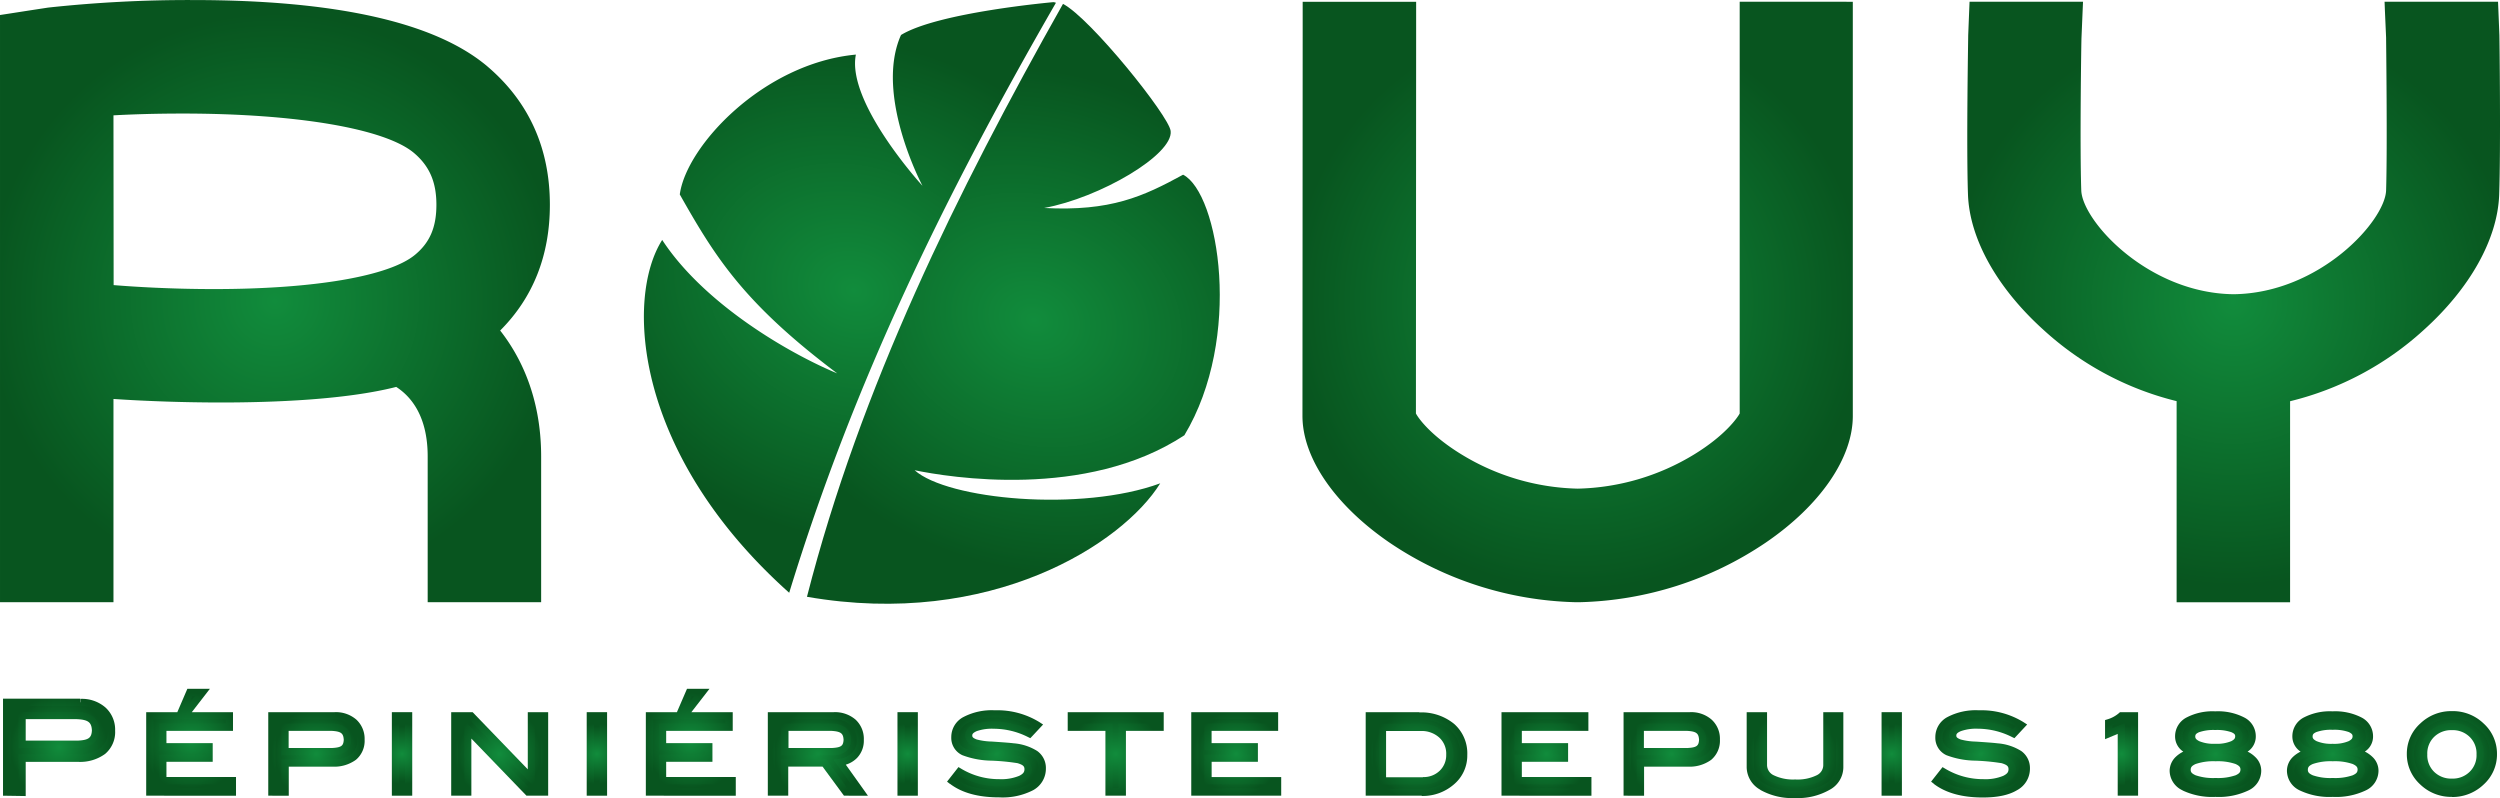
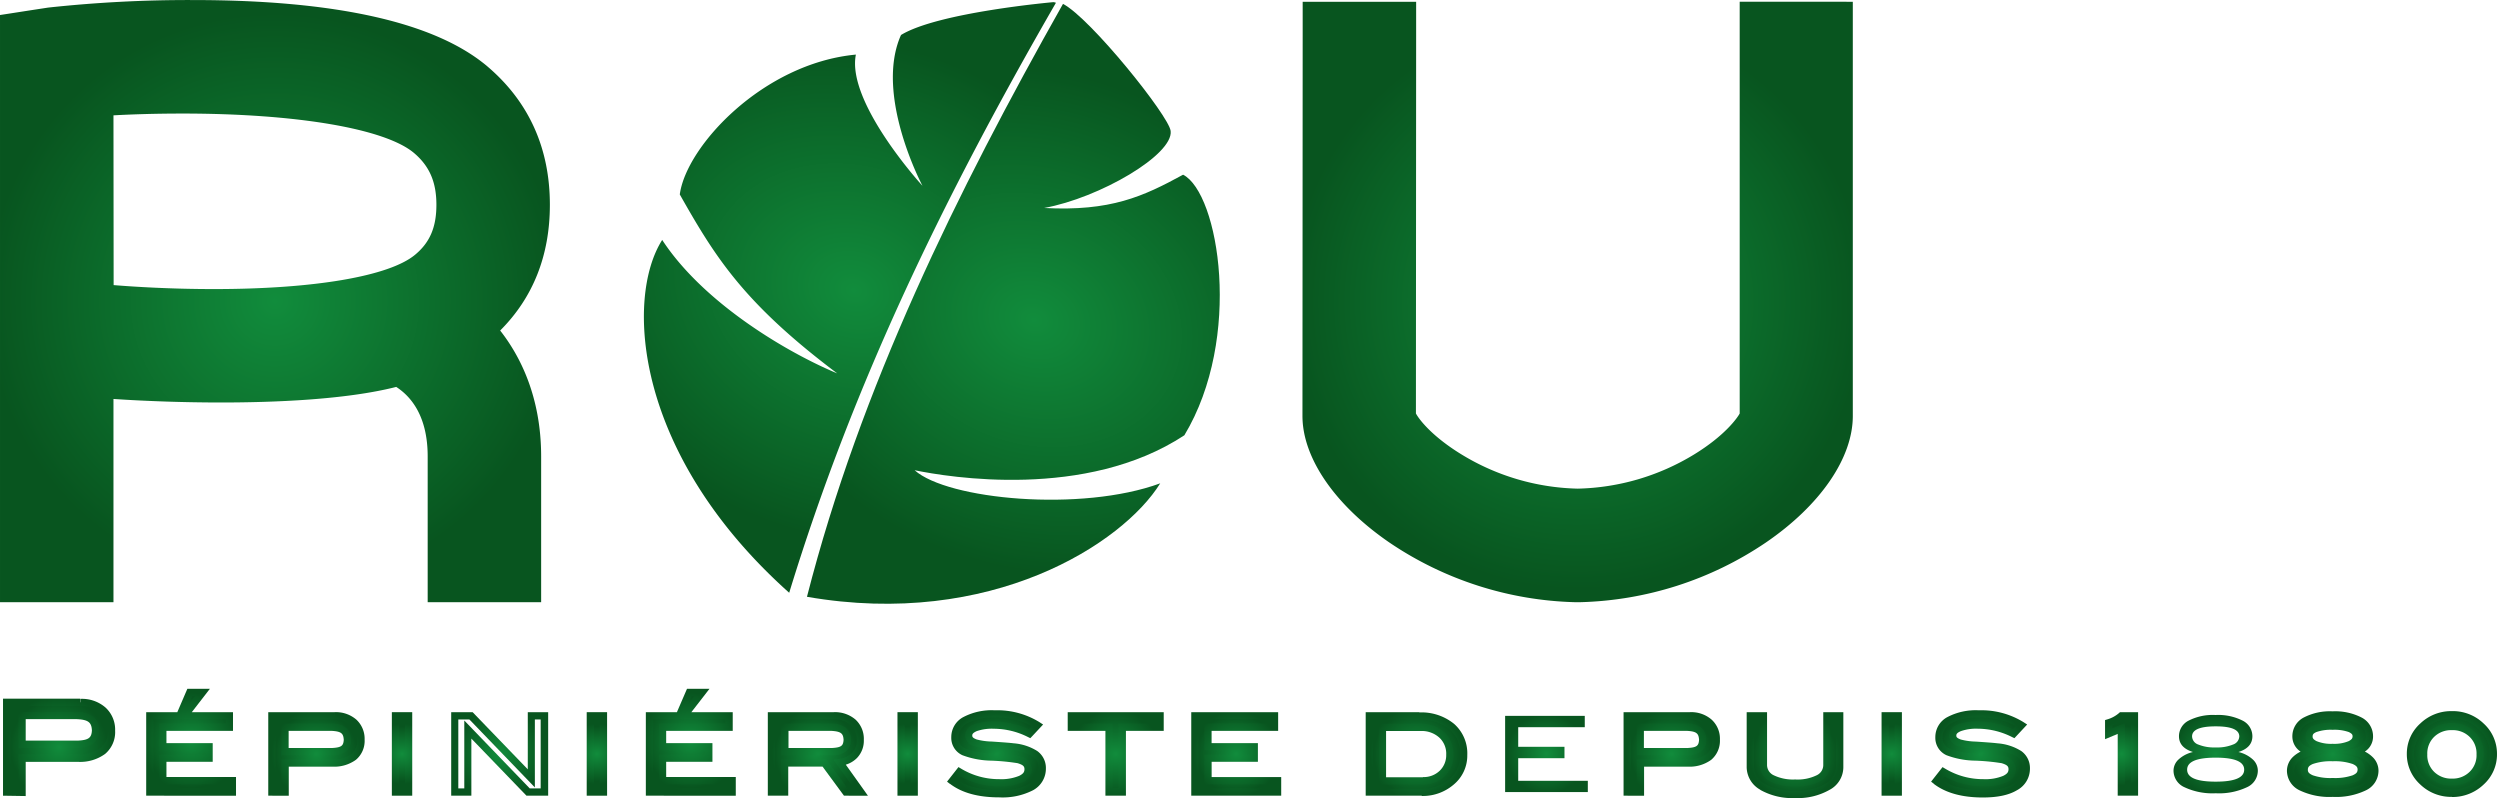
<svg xmlns="http://www.w3.org/2000/svg" xmlns:xlink="http://www.w3.org/1999/xlink" id="Calque_2_-_copie" data-name="Calque 2 - copie" viewBox="0 0 572.86 182.86">
  <defs>
    <style>.cls-1{fill:url(#radial-gradient);}.cls-2{fill:url(#radial-gradient-2);}.cls-3{fill:url(#radial-gradient-3);}.cls-4{fill:url(#radial-gradient-4);}.cls-5{fill:url(#radial-gradient-5);}.cls-6{fill:url(#radial-gradient-6);}.cls-7{fill:url(#radial-gradient-7);}.cls-8{fill:url(#radial-gradient-8);}.cls-9{fill:url(#radial-gradient-9);}.cls-10{fill:url(#radial-gradient-10);}.cls-11{fill:url(#radial-gradient-11);}.cls-12{fill:url(#radial-gradient-12);}.cls-13{fill:url(#radial-gradient-13);}.cls-14{fill:url(#radial-gradient-14);}.cls-15{fill:url(#radial-gradient-15);}.cls-16{fill:url(#radial-gradient-16);}.cls-17{fill:url(#radial-gradient-17);}.cls-18{fill:url(#radial-gradient-18);}.cls-19{fill:url(#radial-gradient-19);}.cls-20{fill:url(#radial-gradient-20);}.cls-21{fill:url(#radial-gradient-21);}.cls-22{fill:url(#radial-gradient-22);}.cls-23{fill:url(#radial-gradient-23);}.cls-24{fill:url(#radial-gradient-24);}.cls-25{fill:url(#radial-gradient-25);}.cls-26{fill:url(#radial-gradient-26);}.cls-27{fill:url(#radial-gradient-27);}.cls-28{fill:url(#radial-gradient-28);}.cls-29{fill:url(#radial-gradient-29);}.cls-30{fill:url(#radial-gradient-30);}.cls-31{fill:url(#radial-gradient-31);}.cls-32{fill:url(#radial-gradient-32);}.cls-33{fill:url(#radial-gradient-33);}.cls-34{fill:url(#radial-gradient-34);}.cls-35{fill:url(#radial-gradient-35);}.cls-36{fill:url(#radial-gradient-36);}.cls-37{fill:url(#radial-gradient-37);}.cls-38{fill:url(#radial-gradient-38);}.cls-39{fill:url(#radial-gradient-39);}.cls-40{fill:url(#radial-gradient-40);}.cls-41{fill:url(#radial-gradient-41);}.cls-42{fill:url(#radial-gradient-42);}.cls-43{fill:url(#radial-gradient-43);}.cls-44{fill:url(#radial-gradient-44);}.cls-45{fill:url(#radial-gradient-45);}.cls-46{fill:url(#radial-gradient-46);}.cls-47{fill:url(#radial-gradient-47);}.cls-48{fill:url(#radial-gradient-48);}.cls-49{fill:url(#radial-gradient-49);}.cls-50{fill:url(#radial-gradient-50);}</style>
    <radialGradient id="radial-gradient" cx="-383.96" cy="-448.06" r="0" gradientUnits="userSpaceOnUse">
      <stop offset="0" stop-color="#118c3c" />
      <stop offset="1" stop-color="#08551f" />
    </radialGradient>
    <radialGradient id="radial-gradient-2" cx="-607.39" cy="-421.93" r="66.06" xlink:href="#radial-gradient" />
    <radialGradient id="radial-gradient-3" cx="-308.87" cy="-421.73" r="66.01" xlink:href="#radial-gradient" />
    <radialGradient id="radial-gradient-4" cx="-158.61" cy="-421.73" r="65.05" xlink:href="#radial-gradient" />
    <radialGradient id="radial-gradient-5" cx="-554.88" cy="-428.07" r="56.64" gradientTransform="matrix(1.19, 0.19, -0.07, 1.01, 155.63, 113.39)" xlink:href="#radial-gradient" />
    <radialGradient id="radial-gradient-6" cx="-520.17" cy="-427.89" r="56.76" gradientTransform="matrix(1.19, 0.19, -0.07, 1.01, 155.63, 113.39)" xlink:href="#radial-gradient" />
    <radialGradient id="radial-gradient-7" cx="-656.87" cy="-319.71" r="11.17" xlink:href="#radial-gradient" />
    <radialGradient id="radial-gradient-8" cx="-656.87" cy="-319.7" r="12" xlink:href="#radial-gradient" />
    <radialGradient id="radial-gradient-9" cx="-626.58" cy="-320.83" r="10.49" xlink:href="#radial-gradient" />
    <radialGradient id="radial-gradient-10" cx="-626.58" cy="-320.84" r="11.32" xlink:href="#radial-gradient" />
    <radialGradient id="radial-gradient-11" cx="-597.9" cy="-318.16" r="9.49" xlink:href="#radial-gradient" />
    <radialGradient id="radial-gradient-12" cx="-597.9" cy="-318.16" r="10.32" xlink:href="#radial-gradient" />
    <radialGradient id="radial-gradient-13" cx="-578.26" cy="-318.16" r="6.27" xlink:href="#radial-gradient" />
    <radialGradient id="radial-gradient-14" cx="-578.26" cy="-318.16" r="6.97" xlink:href="#radial-gradient" />
    <radialGradient id="radial-gradient-15" cx="-555.94" cy="-318.16" r="9.54" xlink:href="#radial-gradient" />
    <radialGradient id="radial-gradient-16" cx="-555.94" cy="-318.16" r="10.37" xlink:href="#radial-gradient" />
    <radialGradient id="radial-gradient-17" cx="-533.62" cy="-318.16" r="6.27" xlink:href="#radial-gradient" />
    <radialGradient id="radial-gradient-18" cx="-533.62" cy="-318.16" r="6.97" xlink:href="#radial-gradient" />
    <radialGradient id="radial-gradient-19" cx="-512.09" cy="-320.83" r="10.49" xlink:href="#radial-gradient" />
    <radialGradient id="radial-gradient-20" cx="-512.1" cy="-320.84" r="11.32" xlink:href="#radial-gradient" />
    <radialGradient id="radial-gradient-21" cx="-483.34" cy="-318.16" r="9.53" xlink:href="#radial-gradient" />
    <radialGradient id="radial-gradient-22" cx="-482.95" cy="-318.16" r="10.57" xlink:href="#radial-gradient" />
    <radialGradient id="radial-gradient-23" cx="-462.4" cy="-318.16" r="6.27" xlink:href="#radial-gradient" />
    <radialGradient id="radial-gradient-24" cx="-462.4" cy="-318.16" r="6.96" xlink:href="#radial-gradient" />
    <radialGradient id="radial-gradient-25" cx="-441.88" cy="-318.17" r="9.76" xlink:href="#radial-gradient" />
    <radialGradient id="radial-gradient-26" cx="-442.05" cy="-318.17" r="10.68" xlink:href="#radial-gradient" />
    <radialGradient id="radial-gradient-27" cx="-414.76" cy="-318.16" r="9.47" xlink:href="#radial-gradient" />
    <radialGradient id="radial-gradient-28" cx="-414.76" cy="-318.16" r="10.3" xlink:href="#radial-gradient" />
    <radialGradient id="radial-gradient-29" cx="-387.11" cy="-318.16" r="9.11" xlink:href="#radial-gradient" />
    <radialGradient id="radial-gradient-30" cx="-387.12" cy="-318.16" r="9.95" xlink:href="#radial-gradient" />
    <radialGradient id="radial-gradient-31" cx="-345.77" cy="-318.16" r="9.85" xlink:href="#radial-gradient" />
    <radialGradient id="radial-gradient-32" cx="-345.77" cy="-318.16" r="10.68" xlink:href="#radial-gradient" />
    <radialGradient id="radial-gradient-33" cx="-316.02" cy="-318.16" r="9.11" xlink:href="#radial-gradient" />
    <radialGradient id="radial-gradient-34" cx="-316.03" cy="-318.16" r="9.95" xlink:href="#radial-gradient" />
    <radialGradient id="radial-gradient-35" cx="-287.34" cy="-318.16" r="9.49" xlink:href="#radial-gradient" />
    <radialGradient id="radial-gradient-36" cx="-287.34" cy="-318.16" r="10.32" xlink:href="#radial-gradient" />
    <radialGradient id="radial-gradient-37" cx="-259.08" cy="-317.89" r="9.65" xlink:href="#radial-gradient" />
    <radialGradient id="radial-gradient-38" cx="-259.08" cy="-317.89" r="10.48" xlink:href="#radial-gradient" />
    <radialGradient id="radial-gradient-39" cx="-236.91" cy="-318.16" r="6.27" xlink:href="#radial-gradient" />
    <radialGradient id="radial-gradient-40" cx="-236.91" cy="-318.16" r="6.97" xlink:href="#radial-gradient" />
    <radialGradient id="radial-gradient-41" cx="-216.39" cy="-318.17" r="9.76" xlink:href="#radial-gradient" />
    <radialGradient id="radial-gradient-42" cx="-216.56" cy="-318.17" r="10.68" xlink:href="#radial-gradient" />
    <radialGradient id="radial-gradient-43" cx="-184.24" cy="-318.16" r="6.52" xlink:href="#radial-gradient" />
    <radialGradient id="radial-gradient-44" cx="-184.24" cy="-318.16" r="7.28" xlink:href="#radial-gradient" />
    <radialGradient id="radial-gradient-45" cx="-162.68" cy="-318.12" r="9.32" xlink:href="#radial-gradient" />
    <radialGradient id="radial-gradient-46" cx="-162.68" cy="-318.12" r="10.15" xlink:href="#radial-gradient" />
    <radialGradient id="radial-gradient-47" cx="-135.86" cy="-318.12" r="9.32" xlink:href="#radial-gradient" />
    <radialGradient id="radial-gradient-48" cx="-135.86" cy="-318.12" r="10.15" xlink:href="#radial-gradient" />
    <radialGradient id="radial-gradient-49" cx="-108.55" cy="-318.12" r="9.24" xlink:href="#radial-gradient" />
    <radialGradient id="radial-gradient-50" cx="-108.55" cy="-318.12" r="10.07" xlink:href="#radial-gradient" />
  </defs>
  <path class="cls-1" d="M-384-448.06" transform="translate(670.39 490.92)" />
  <path class="cls-2" d="M-544.39-444c0-12.88-4.76-23.5-14.14-31.55-11.88-10.19-34.65-15.36-67.68-15.36a299.29,299.29,0,0,0-33.16,1.73l-4.24.65-5.08.79-1.7.26v134.55h26v-46.57c7.49.51,16.51.81,24.61.81,12,0,28.6-.62,40.18-3.57,3.44,2.22,7.21,6.75,7.21,15.93v33.4h26v-33.4c0-13.68-4.85-23.07-9.39-28.85C-548.22-422.73-544.39-432.42-544.39-444Zm-100-20.49c3.81-.21,9.24-.41,15.84-.41,26.21,0,46.55,3.48,53.09,9.09,3.51,3,5.07,6.65,5.07,11.81s-1.5,8.64-4.88,11.45c-5.92,4.93-23.14,7.87-46.08,7.87-10.14,0-18.61-.55-23-.91Z" transform="translate(670.39 490.92)" />
  <path class="cls-3" d="M-247.75-490.52h-24v8l0,86.35c-.53,1-3.37,5.06-10.47,9.4a53.36,53.36,0,0,1-26.64,7.82,53.26,53.26,0,0,1-26.6-7.82c-7.09-4.33-9.94-8.34-10.48-9.41l.05-86.33v-8h-26v8l-.05,86.9c0,9.65,7.5,20.51,20,29.06a79.49,79.49,0,0,0,42.51,13.62h1.07a79.47,79.47,0,0,0,42.53-13.62c12.55-8.55,20-19.41,20-29.05l0-86.9v-8Z" transform="translate(670.39 490.92)" />
-   <path class="cls-4" d="M-97.67-482.84l-.23-5.76-.08-1.92h-26l.08,2.09.27,6.14c0,1,.31,25,0,35-.25,7-15.23,23.56-34.95,23.79-19.66-.23-34.65-16.81-34.9-23.78-.35-10.09,0-34.12.05-35l.26-6.16.09-2.08h-26l-.08,1.92-.23,5.76c0,.79-.44,25.44-.05,36.51.36,10.14,6.69,21.45,17.36,31.05A69.84,69.84,0,0,0-171.63-399l0,38.09v8h26v-8l0-38.07a70,70,0,0,0,30.55-16.26c10.68-9.59,17-20.91,17.36-31.05C-97.33-457.25-97.65-482.15-97.67-482.84Z" transform="translate(670.39 490.92)" />
  <path class="cls-5" d="M-429-490.43s-26.46,2.33-34.93,7.53c-6.16,13.76,4.92,34.56,4.92,34.56s-17.47-19.09-15.26-30.07c-21.28,2-38.89,21-40.35,32.05,8.15,14.41,14.64,24.87,36.07,41-11.17-4.65-30.53-15.94-40.1-30.58-8.48,13.32-6.56,49,29.1,80.85,14.81-48.4,35.65-91,61.12-135.19A2.36,2.36,0,0,0-429-490.43Z" transform="translate(670.39 490.92)" />
  <path class="cls-6" d="M-399-391.18c13.44-22.33,7.92-55.49-.29-59.71-9.15,5-16.59,8.43-31.85,7.63,12.78-2.33,29.63-12.22,29-17.64-.39-3.47-18.4-25.88-24.67-29.13-24.37,43.2-46.38,87.87-58.67,135.86,42.16,7.34,72.38-12.18,80.95-26-18.08,6.65-48.77,3.73-56.28-3C-453-381.56-421.53-376.35-399-391.18Z" transform="translate(670.39 490.92)" />
  <path class="cls-7" d="M-652-330a7.37,7.37,0,0,1,5.18,1.75,6,6,0,0,1,1.91,4.67,5.71,5.71,0,0,1-2,4.69,9.06,9.06,0,0,1-5.79,1.62h-12.68v7.84h-3.53V-330Zm-.62,9.66q4.1,0,4.09-3.18c0-2.28-1.44-3.41-4.32-3.41h-12.51v6.59Z" transform="translate(670.39 490.92)" />
  <path class="cls-8" d="M-669.7-308.59v-22.23H-652v1.67H-668v18.89h1.86v-7.84h13.52a8.18,8.18,0,0,0,5.26-1.43h0a4.86,4.86,0,0,0,1.68-4h0a5.2,5.2,0,0,0-1.64-4.06h0a6.53,6.53,0,0,0-4.62-1.52h0v-1.67a8.19,8.19,0,0,1,5.74,2h0a6.86,6.86,0,0,1,2.19,5.29h0a6.53,6.53,0,0,1-2.3,5.33h0a9.73,9.73,0,0,1-6.31,1.81H-664.5v7.84Zm3.53-10.91v-8.26h13.35a6.07,6.07,0,0,1,3.76,1h0a3.89,3.89,0,0,1,1.39,3.22h0a3.64,3.64,0,0,1-1.34,3h0a5.69,5.69,0,0,1-3.58,1h0v-1.67c2.57-.12,3.17-.68,3.26-2.34h0c-.09-1.82-.78-2.46-3.49-2.58H-664.5v4.92h11.91v1.67Z" transform="translate(670.39 490.92)" />
  <path class="cls-9" d="M-617.11-309.42h-18.95v-17.47h18.25v2.61H-633v4.48h10.6v2.61H-633V-312h15.94Zm-6.9-22.83-3.1,4h-1.52l1.73-4Z" transform="translate(670.39 490.92)" />
  <path class="cls-10" d="M-636.89-308.59v-19.14h7.13l2.3-5.35H-624v0h1.7l-4.14,5.35H-617v4.28h-15.25v2.82h10.6v4.27h-10.6v3.49h15.94v4.28Zm19.78-.83v0Zm-18.11-.84h17.28v-.93h-15.95V-318h10.6V-319h-10.6v-6.15h15.25v-.94h-16.58v15.8Zm8.05-19.26,1.46-1.89h-.65l-.81,1.89Z" transform="translate(670.39 490.92)" />
  <path class="cls-11" d="M-593.73-326.89a6.33,6.33,0,0,1,4.4,1.48,5.12,5.12,0,0,1,1.62,4,4.84,4.84,0,0,1-1.69,4,7.64,7.64,0,0,1-4.91,1.37h-10.77v6.66h-3v-17.47Zm-.53,8.2q3.48,0,3.48-2.7,0-2.89-3.68-2.89h-10.62v5.59Z" transform="translate(670.39 490.92)" />
  <path class="cls-12" d="M-608.92-308.59v-19.14h15.19v1.67h-13.52v15.8h1.33v-6.66h11.61a6.79,6.79,0,0,0,4.38-1.18h0a4.05,4.05,0,0,0,1.39-3.34h0a4.3,4.3,0,0,0-1.36-3.35h0a5.47,5.47,0,0,0-3.83-1.27h0v-1.67a7.13,7.13,0,0,1,5,1.71h0a6,6,0,0,1,1.89,4.58h0a5.66,5.66,0,0,1-2,4.63h0a8.46,8.46,0,0,1-5.44,1.56h-9.94v6.66Zm3-9.26v-7.27h11.46a5.17,5.17,0,0,1,3.27.9h0a3.44,3.44,0,0,1,1.24,2.83h0a3.24,3.24,0,0,1-1.19,2.68h0a5,5,0,0,1-3.12.86h0v-1.67c2.15-.13,2.55-.53,2.64-1.87h0c-.09-1.48-.56-1.94-2.84-2.06h-9.79v3.93h10v1.67Z" transform="translate(670.39 490.92)" />
  <path class="cls-13" d="M-576.76-309.42h-3v-17.47h3Z" transform="translate(670.39 490.92)" />
  <path class="cls-14" d="M-580.6-308.59v-19.14h4.67v19.14Zm3.84-.83v0Zm-2.17-.84h1.33v-15.8h-1.33v15.8Z" transform="translate(670.39 490.92)" />
-   <path class="cls-15" d="M-545.66-309.42h-3.74l-13.81-14.33v14.33h-3v-17.47h3.72l13.82,14.33v-14.33h3Z" transform="translate(670.39 490.92)" />
  <path class="cls-16" d="M-549.75-308.59l-12.63-13.09v13.09H-567v-19.14h4.91l12.64,13.1v-13.1h4.67v19.14Zm4.09-.83v0Zm-3.38-.84h2.54v-15.8h-1.33v15.57l-15-15.57h-2.54v15.8H-564v-15.56l15,15.56Z" transform="translate(670.39 490.92)" />
  <path class="cls-17" d="M-532.12-309.42h-3v-17.47h3Z" transform="translate(670.39 490.92)" />
  <path class="cls-18" d="M-535.95-308.59v-19.14h4.67v19.14Zm3.83-.83v0Zm-2.16-.84h1.33v-15.8h-1.33v15.8Z" transform="translate(670.39 490.92)" />
  <path class="cls-19" d="M-502.62-309.42h-19v-17.47h18.25v2.61h-15.25v4.48H-508v2.61h-10.6V-312h16Zm-6.9-22.83-3.1,4h-1.53l1.73-4Z" transform="translate(670.39 490.92)" />
  <path class="cls-20" d="M-522.4-308.59v-19.14h7.12l2.31-5.35h3.45v0h1.7l-4.15,5.35h9.48v4.28h-15.25v2.82h10.6v4.27h-10.6v3.49h15.95v4.28Zm19.78-.83v0Zm-18.11-.84h17.27v-.93H-519.4V-318h10.59V-319H-519.4v-6.15h15.24v-.94h-16.57v15.8Zm8-19.26,1.47-1.89h-.65l-.82,1.89Z" transform="translate(670.39 490.92)" />
  <path class="cls-21" d="M-473.08-309.42h-3.49l-4.89-6.66h-9.14v6.66h-3v-17.47h14.27a6.44,6.44,0,0,1,4.48,1.48,5.19,5.19,0,0,1,1.62,4,4.89,4.89,0,0,1-1.32,3.57,5.77,5.77,0,0,1-3.38,1.59Zm-6.69-9.27q3.47,0,3.47-2.7,0-2.89-3.75-2.89H-490.6v5.59Z" transform="translate(670.39 490.92)" />
  <path class="cls-22" d="M-477-308.59l-4.9-6.66h-7.87v6.66h-4.68v-19.14h15.11a7.19,7.19,0,0,1,5,1.71h0a6,6,0,0,1,1.89,4.63h0a5.7,5.7,0,0,1-1.56,4.15h0a6.09,6.09,0,0,1-2.57,1.54h0l4.13,5.79-.68.49v0l.68-.49.94,1.32Zm-4.05-8.33,4.89,6.66h1.45l-4.69-6.58,1.33-.21a5,5,0,0,0,2.91-1.35h0a4,4,0,0,0,1.09-3h0a4.36,4.36,0,0,0-1.35-3.4h0a5.56,5.56,0,0,0-3.92-1.27h-13.44v15.8h1.33v-6.66Zm-10.4-.93v-7.27H-480a5.32,5.32,0,0,1,3.32.9h0a3.39,3.39,0,0,1,1.26,2.83h0a3.21,3.21,0,0,1-1.19,2.68h0a5,5,0,0,1-3.11.86h0v-1.67c2.15-.13,2.54-.53,2.63-1.87h0c-.08-1.46-.57-1.94-2.91-2.06h-9.71v3.93h10v1.67Z" transform="translate(670.39 490.92)" />
  <path class="cls-23" d="M-460.9-309.42h-3v-17.47h3Z" transform="translate(670.39 490.92)" />
  <path class="cls-24" d="M-464.74-308.59v-19.14h4.67v19.14Zm3.84-.83v0Zm-2.17-.83h1.33v-15.81h-1.33v15.81Z" transform="translate(670.39 490.92)" />
  <path class="cls-25" d="M-434.48-322.79a18.39,18.39,0,0,0-8.2-2,11.22,11.22,0,0,0-4.25.63c-1,.42-1.48,1-1.48,1.74s.53,1.33,1.58,1.69a15.62,15.62,0,0,0,3.67.53c2.51.16,4.15.29,5,.38a11.06,11.06,0,0,1,5,1.62,3.91,3.91,0,0,1,1.62,3.35,4.76,4.76,0,0,1-2.55,4.3,14.47,14.47,0,0,1-7.32,1.52c-4.61,0-8.21-1-10.77-2.95l1.65-2.09a17.68,17.68,0,0,0,9.14,2.5,11.67,11.67,0,0,0,4.93-.84,2.49,2.49,0,0,0,1.67-2.24c0-1.12-.73-1.85-2.2-2.22a46.47,46.47,0,0,0-6.2-.6,18.76,18.76,0,0,1-6.27-1.17,3.48,3.48,0,0,1-2.1-3.4,4.35,4.35,0,0,1,2.39-3.88,13.19,13.19,0,0,1,6.73-1.42,17.55,17.55,0,0,1,9.8,2.58Z" transform="translate(670.39 490.92)" />
  <path class="cls-26" d="M-452.71-311.29l-.67-.52,2.62-3.34.63.38a16.81,16.81,0,0,0,8.72,2.39h0a10.82,10.82,0,0,0,4.56-.76h0c1-.5,1.19-.91,1.21-1.49h0c0-.68-.27-1-1.57-1.41h0a49.55,49.55,0,0,0-6.05-.58h0a19.65,19.65,0,0,1-6.58-1.24h0a4.36,4.36,0,0,1-2.57-4.16h0a5.17,5.17,0,0,1,2.79-4.6h0a14,14,0,0,1,7.16-1.54h0a18.37,18.37,0,0,1,10.26,2.72h0l.83.54-2.5,2.68-.43.45-.55-.27a17.52,17.52,0,0,0-7.83-1.89h0a10.55,10.55,0,0,0-3.92.55h0c-.85.4-1,.66-1,1h0c0,.32.1.55,1,.9h0a14.58,14.58,0,0,0,3.46.48h0c2.51.17,4.15.29,5,.4h0a11.92,11.92,0,0,1,5.41,1.76h0a4.76,4.76,0,0,1,2,4h0a5.6,5.6,0,0,1-2.95,5h0a15.27,15.27,0,0,1-7.75,1.63h0c-4.73,0-8.52-1-11.28-3.11Zm11.28,1.45a13.71,13.71,0,0,0,6.9-1.41h0a3.93,3.93,0,0,0,2.14-3.58h0a3.07,3.07,0,0,0-1.28-2.68h0a10.36,10.36,0,0,0-4.64-1.46h0c-.76-.09-2.41-.22-4.9-.38h0a15.54,15.54,0,0,1-3.88-.58h0a2.69,2.69,0,0,1-2.15-2.47h0a2.79,2.79,0,0,1,2-2.51h0a12.13,12.13,0,0,1,4.58-.69h0a19.08,19.08,0,0,1,8,1.79h0l.71-.75a17.3,17.3,0,0,0-8.49-1.93h0a12.45,12.45,0,0,0-6.31,1.31h0a3.49,3.49,0,0,0-2,3.16h0a2.65,2.65,0,0,0,1.63,2.65h0a18,18,0,0,0,6,1.08h0a47,47,0,0,1,6.34.63h0a3.2,3.2,0,0,1,2.84,3h0a3.36,3.36,0,0,1-2.15,3h0a12.42,12.42,0,0,1-5.29.93h0a18.54,18.54,0,0,1-8.93-2.26h0l-.67.84c2.32,1.5,5.49,2.29,9.58,2.29Zm6.95-13,.37-.75-.37.75Z" transform="translate(670.39 490.92)" />
  <path class="cls-27" d="M-404.61-324.28h-8.65v14.86h-3v-14.86h-8.65v-2.61h20.3Z" transform="translate(670.39 490.92)" />
  <path class="cls-28" d="M-417.09-308.59v-14.86h-8.64v-4.28h22v4.28h-8.66v14.86Zm-7-16.53h8.65v14.86h1.34v-14.86h8.64V-326h-18.63v.93Zm19.47.84v0Z" transform="translate(670.39 490.92)" />
  <path class="cls-29" d="M-377.64-309.42h-18.95v-17.47h18.25v2.61h-15.25v4.48H-383v2.61h-10.6V-312h15.95Z" transform="translate(670.39 490.92)" />
  <path class="cls-30" d="M-397.42-308.59v-19.14h19.91v4.28h-15.25v2.82h10.61v4.27h-10.6v3.5h15.94v4.27Zm19.78-.83v0Zm-18.12-.84h17.28v-.93h-15.94V-318h10.6V-319h-10.6v-6.15h15.25v-.94h-16.59v15.8Z" transform="translate(670.39 490.92)" />
  <path class="cls-31" d="M-345.17-326.89a11,11,0,0,1,7.49,2.42,8.24,8.24,0,0,1,2.76,6.51,7.86,7.86,0,0,1-2.92,6.22,10,10,0,0,1-6.75,2.32h-12v-17.47Zm.83,14.86a6.12,6.12,0,0,0,4.43-1.68,5.76,5.76,0,0,0,1.74-4.33,5.85,5.85,0,0,0-1.86-4.52,6.9,6.9,0,0,0-4.89-1.72h-8.7V-312Z" transform="translate(670.39 490.92)" />
  <path class="cls-32" d="M-344.6-308.59h-12.85v-19.14h12.28V-326h-10.61v15.81h11.18a9.23,9.23,0,0,0,6.21-2.13h0a7,7,0,0,0,2.63-5.58h0a7.37,7.37,0,0,0-2.47-5.88h0a10.16,10.16,0,0,0-6.94-2.22h0v-1.67a11.81,11.81,0,0,1,8,2.64h0a9,9,0,0,1,3,7.13h0a8.62,8.62,0,0,1-3.22,6.85h0a10.85,10.85,0,0,1-7.27,2.52h0Zm.26-2.6v-1.67a5.27,5.27,0,0,0,3.85-1.45h0A4.93,4.93,0,0,0-339-318h0a5,5,0,0,0-1.59-3.91h0a6,6,0,0,0-4.32-1.5h-7.87v10.59h8.45v1.67h-10.11v-13.93h9.53a7.72,7.72,0,0,1,5.45,1.94h0a6.72,6.72,0,0,1,2.13,5.14h0a6.62,6.62,0,0,1-2,4.93h0a6.93,6.93,0,0,1-5,1.92h0Z" transform="translate(670.39 490.92)" />
  <path class="cls-33" d="M-306.55-309.42H-325.5v-17.47h18.25v2.61H-322.5v4.48h10.6v2.61h-10.6V-312h15.95Z" transform="translate(670.39 490.92)" />
-   <path class="cls-34" d="M-326.33-308.59v-19.14h19.91v4.28h-15.25v2.82h10.6v4.27h-10.6v3.49h15.95v4.28Zm19.78-.83v0Zm-18.12-.84h17.29v-.93h-16V-318h10.61V-319h-10.61v-6.15h15.26v-.94h-16.59v15.8Z" transform="translate(670.39 490.92)" />
  <path class="cls-35" d="M-283.18-326.89a6.31,6.31,0,0,1,4.4,1.48,5.13,5.13,0,0,1,1.63,4,4.87,4.87,0,0,1-1.69,4,7.66,7.66,0,0,1-4.91,1.37h-10.78v6.66h-3v-17.47Zm-.52,8.2q3.46,0,3.47-2.7,0-2.89-3.67-2.89h-10.63v5.59Z" transform="translate(670.39 490.92)" />
  <path class="cls-36" d="M-298.36-308.59v-19.14h15.18v1.67h-13.51v15.8h1.33v-6.66h11.61a6.81,6.81,0,0,0,4.38-1.18h0a4,4,0,0,0,1.38-3.34h0a4.27,4.27,0,0,0-1.35-3.35h0a5.49,5.49,0,0,0-3.84-1.27h0v-1.67a7.11,7.11,0,0,1,5,1.71h0a5.93,5.93,0,0,1,1.9,4.58h0a5.72,5.72,0,0,1-2,4.63h0a8.46,8.46,0,0,1-5.44,1.56h-9.94v6.66Zm3-9.26v-7.27h11.46a5.21,5.21,0,0,1,3.27.9h0a3.43,3.43,0,0,1,1.23,2.83h0a3.21,3.21,0,0,1-1.19,2.68h0a5,5,0,0,1-3.11.86h0v-1.67c2.15-.12,2.55-.53,2.64-1.87h0c-.1-1.48-.56-1.94-2.84-2.06h-9.8v3.93h10v1.67Z" transform="translate(670.39 490.92)" />
  <path class="cls-37" d="M-248.83-315.07a5.06,5.06,0,0,1-2.75,4.42,14,14,0,0,1-7.48,1.76,14.21,14.21,0,0,1-7.52-1.76,5.09,5.09,0,0,1-2.75-4.42v-11.82h3v11.12a3.44,3.44,0,0,0,1.86,3.14,10.85,10.85,0,0,0,5.41,1.08,10.71,10.71,0,0,0,5.39-1.08,3.46,3.46,0,0,0,1.84-3.14v-11.12h3Z" transform="translate(670.39 490.92)" />
  <path class="cls-38" d="M-267-309.94a6,6,0,0,1-3.15-5.13h0v-12.66h4.67v12a2.61,2.61,0,0,0,1.45,2.42h0a10.2,10.2,0,0,0,5,1h0a10,10,0,0,0,5-1h0a2.59,2.59,0,0,0,1.43-2.42h0v-12H-248v12.66h0a5.89,5.89,0,0,1-3.14,5.13h0a14.77,14.77,0,0,1-7.92,1.89h0a15,15,0,0,1-8-1.89Zm-1.48-5.13a4.24,4.24,0,0,0,2.36,3.71h0a13.41,13.41,0,0,0,7.08,1.63h0a13.18,13.18,0,0,0,7-1.63h0a4.21,4.21,0,0,0,2.35-3.71h0v-11H-251v10.29a4.3,4.3,0,0,1-2.25,3.86h0a11.69,11.69,0,0,1-5.81,1.2h0a11.82,11.82,0,0,1-5.83-1.2h0a4.31,4.31,0,0,1-2.28-3.86h0v-10.29h-1.33v11Z" transform="translate(670.39 490.92)" />
  <path class="cls-39" d="M-235.41-309.42h-3v-17.47h3Z" transform="translate(670.39 490.92)" />
  <path class="cls-40" d="M-239.24-308.59v-19.14h4.66v19.14Zm3.83-.83v0Zm-2.17-.83h1.33v-15.81h-1.33v15.81Z" transform="translate(670.39 490.92)" />
  <path class="cls-41" d="M-209-322.79a18.36,18.36,0,0,0-8.2-2,11.25,11.25,0,0,0-4.25.63q-1.47.63-1.47,1.74c0,.77.52,1.33,1.57,1.69a15.73,15.73,0,0,0,3.68.53c2.5.16,4.15.29,4.95.38a11,11,0,0,1,5,1.62,3.92,3.92,0,0,1,1.63,3.35,4.76,4.76,0,0,1-2.55,4.3,14.49,14.49,0,0,1-7.33,1.52c-4.61,0-8.21-1-10.77-2.95l1.65-2.09a17.69,17.69,0,0,0,9.15,2.5,11.58,11.58,0,0,0,4.92-.84,2.5,2.5,0,0,0,1.68-2.24c0-1.12-.74-1.85-2.2-2.22a46.9,46.9,0,0,0-6.2-.6,18.83,18.83,0,0,1-6.28-1.17,3.48,3.48,0,0,1-2.1-3.4,4.35,4.35,0,0,1,2.39-3.88,13.23,13.23,0,0,1,6.74-1.42,17.57,17.57,0,0,1,9.8,2.58Z" transform="translate(670.39 490.92)" />
  <path class="cls-42" d="M-227.22-311.29l-.67-.52,2.62-3.33.63.37a16.82,16.82,0,0,0,8.73,2.39h0a10.8,10.8,0,0,0,4.55-.76h0c1-.5,1.19-.91,1.21-1.49h0c0-.68-.27-1-1.57-1.41h0a49.55,49.55,0,0,0-6.05-.58h0a19.4,19.4,0,0,1-6.58-1.24h0a4.36,4.36,0,0,1-2.57-4.16h0a5.18,5.18,0,0,1,2.79-4.6h0a14,14,0,0,1,7.17-1.54h0a18.35,18.35,0,0,1,10.25,2.72h0l.83.54-2.5,2.68-.42.45-.56-.27a17.53,17.53,0,0,0-7.83-1.9h0a10.54,10.54,0,0,0-3.92.57h0c-.85.39-1,.65-1,1h0c0,.32.1.55,1,.9h0a14.67,14.67,0,0,0,3.46.48h0c2.51.17,4.15.29,5,.4h0a11.87,11.87,0,0,1,5.41,1.76h0a4.77,4.77,0,0,1,2,4h0a5.58,5.58,0,0,1-3,5h0c-1.9,1.13-4.48,1.64-7.75,1.65h0c-4.72,0-8.51-1-11.28-3.12Zm11.28,1.45a13.69,13.69,0,0,0,6.9-1.41h0a3.89,3.89,0,0,0,2.14-3.58h0a3.08,3.08,0,0,0-1.28-2.68h0a10.44,10.44,0,0,0-4.64-1.46h0c-.75-.09-2.41-.22-4.89-.38h0a15.18,15.18,0,0,1-3.89-.58h0a2.66,2.66,0,0,1-2.14-2.47h0a2.78,2.78,0,0,1,2-2.51h0a12.07,12.07,0,0,1,4.57-.69h0a19.16,19.16,0,0,1,8,1.79h0l.7-.75a17.29,17.29,0,0,0-8.48-1.93h0a12.44,12.44,0,0,0-6.31,1.3h0a3.52,3.52,0,0,0-2,3.17h0a2.7,2.7,0,0,0,1.63,2.66h0a18.7,18.7,0,0,0,6,1.07h0a47.44,47.44,0,0,1,6.35.63h0a3.19,3.19,0,0,1,2.83,3h0a3.33,3.33,0,0,1-2.15,3h0a12.37,12.37,0,0,1-5.28.93h0a18.58,18.58,0,0,1-8.94-2.26h0l-.67.84c2.32,1.5,5.5,2.29,9.58,2.29Zm6.95-13,.37-.75-.37.75Z" transform="translate(670.39 490.92)" />
  <path class="cls-43" d="M-181.29-309.42h-3V-324l-2.9,1.2v-2.51a8.21,8.21,0,0,0,2.9-1.59h3Z" transform="translate(670.39 490.92)" />
  <path class="cls-44" d="M-185.13-308.59v-14.16l-2.9,1.21v-4.38l.59-.18a7.15,7.15,0,0,0,2.6-1.42h0l.23-.21h4.15v19.14Zm3.84-.83v0Zm-2.17-.83h1.33v-15.81H-184a9.13,9.13,0,0,1-2.37,1.36h0v.66l2.9-1.21v15Z" transform="translate(670.39 490.92)" />
  <path class="cls-45" d="M-157.47-318.6a7.35,7.35,0,0,1,3.3,1.71,3.5,3.5,0,0,1,1.15,2.58,4.17,4.17,0,0,1-2.5,3.78,15,15,0,0,1-7.15,1.38,15.08,15.08,0,0,1-7.16-1.38,4.17,4.17,0,0,1-2.51-3.78,3.5,3.5,0,0,1,1.15-2.58,7.25,7.25,0,0,1,3.3-1.71c-2.14-.68-3.2-1.88-3.2-3.61a4,4,0,0,1,2.18-3.57,12.16,12.16,0,0,1,6.19-1.3,12.39,12.39,0,0,1,6.24,1.3,4,4,0,0,1,2.21,3.57Q-154.27-319.61-157.47-318.6Zm1.32,4.05q0-2.76-6.52-2.76c-4.36,0-6.55.92-6.55,2.76s2.19,2.74,6.55,2.74S-156.15-312.73-156.15-314.55Zm-1.12-7.62q0-2.31-5.4-2.31c-3.62,0-5.42.77-5.42,2.31a2.05,2.05,0,0,0,1.4,1.85,9.66,9.66,0,0,0,4,.67,9.58,9.58,0,0,0,4-.67A2.06,2.06,0,0,0-157.27-322.17Z" transform="translate(670.39 490.92)" />
-   <path class="cls-46" d="M-170.23-309.8a5,5,0,0,1-3-4.51h0a4.46,4.46,0,0,1,1.4-3.18h0a6.83,6.83,0,0,1,1.73-1.2h0a4.14,4.14,0,0,1-1.88-3.53h0a4.83,4.83,0,0,1,2.6-4.28h0a12.92,12.92,0,0,1,6.61-1.42h0a13.12,13.12,0,0,1,6.66,1.42h0a4.79,4.79,0,0,1,2.62,4.28h0a4.12,4.12,0,0,1-1.88,3.53h0a6.45,6.45,0,0,1,1.73,1.21h0a4.34,4.34,0,0,1,1.4,3.17h0a5,5,0,0,1-2.93,4.51h0a15.78,15.78,0,0,1-7.55,1.48h0a15.85,15.85,0,0,1-7.56-1.48Zm14.31-1.46a3.35,3.35,0,0,0,2.06-3.05h0a2.66,2.66,0,0,0-.9-2h0a6.53,6.53,0,0,0-2.93-1.5h0l-2.74-.74,2.71-.86c1.95-.67,2.58-1.48,2.61-2.82h0a3.11,3.11,0,0,0-1.8-2.84h0a11.57,11.57,0,0,0-5.81-1.19h0a11.36,11.36,0,0,0-5.76,1.19h0a3.13,3.13,0,0,0-1.78,2.84h0c0,1.34.66,2.15,2.62,2.82h0l2.72.86-2.76.74a6.53,6.53,0,0,0-2.93,1.5h0a2.69,2.69,0,0,0-.9,2h0a3.34,3.34,0,0,0,2.08,3.05h0a14.49,14.49,0,0,0,6.76,1.27h0a14.41,14.41,0,0,0,6.75-1.27Zm-12-.47a3,3,0,0,1-2.15-2.82h0a3.07,3.07,0,0,1,2.14-2.84h0a14,14,0,0,1,5.24-.75h0a14,14,0,0,1,5.22.75h0a3.09,3.09,0,0,1,2.14,2.84h0a3.07,3.07,0,0,1-2.14,2.82h0a14,14,0,0,1-5.22.75h0a14,14,0,0,1-5.23-.75Zm9.8-1.54c.91-.42,1.09-.74,1.12-1.28h0c0-.55-.21-.88-1.12-1.3h0a12.56,12.56,0,0,0-4.57-.63h0a12.65,12.65,0,0,0-4.59.63h0c-.92.43-1.1.75-1.13,1.3h0c0,.54.21.86,1.13,1.28h0a12.48,12.48,0,0,0,4.59.62h0a12.39,12.39,0,0,0,4.57-.62Zm-9-6.3a2.91,2.91,0,0,1-1.87-2.61h0a2.71,2.71,0,0,1,1.87-2.49h0a11.5,11.5,0,0,1,4.39-.64h0a11.48,11.48,0,0,1,4.38.64h0a2.7,2.7,0,0,1,1.85,2.49h0a2.88,2.88,0,0,1-1.85,2.6h0a10.13,10.13,0,0,1-4.38.76h0a10.34,10.34,0,0,1-4.39-.75Zm8-1.51c.76-.4.89-.67.91-1.1h0c0-.4-.11-.61-.84-.95h0a10,10,0,0,0-3.72-.51h0a10.11,10.11,0,0,0-3.74.51h0c-.73.34-.82.56-.85.95h0c0,.42.15.7.92,1.1h0a8.65,8.65,0,0,0,3.67.59h0a8.51,8.51,0,0,0,3.65-.59Z" transform="translate(670.39 490.92)" />
  <path class="cls-47" d="M-130.65-318.6a7.3,7.3,0,0,1,3.3,1.71,3.5,3.5,0,0,1,1.15,2.58,4.17,4.17,0,0,1-2.5,3.78,15,15,0,0,1-7.15,1.38,15.11,15.11,0,0,1-7.16-1.38,4.18,4.18,0,0,1-2.51-3.78,3.5,3.5,0,0,1,1.15-2.58,7.3,7.3,0,0,1,3.3-1.71c-2.14-.68-3.2-1.88-3.2-3.61a4,4,0,0,1,2.19-3.57,12.12,12.12,0,0,1,6.18-1.3,12.37,12.37,0,0,1,6.24,1.3,4,4,0,0,1,2.21,3.57Q-127.45-319.61-130.65-318.6Zm1.33,4.05q0-2.76-6.53-2.76c-4.36,0-6.55.92-6.55,2.76s2.19,2.74,6.55,2.74S-129.32-312.73-129.32-314.55Zm-1.13-7.62q0-2.31-5.4-2.31t-5.42,2.31a2.05,2.05,0,0,0,1.4,1.85,9.66,9.66,0,0,0,4,.67,9.58,9.58,0,0,0,4-.67A2.06,2.06,0,0,0-130.45-322.17Z" transform="translate(670.39 490.92)" />
  <path class="cls-48" d="M-143.41-309.8a5,5,0,0,1-2.94-4.51h0a4.41,4.41,0,0,1,1.39-3.18h0a6.89,6.89,0,0,1,1.74-1.2h0a4.15,4.15,0,0,1-1.89-3.53h0a4.83,4.83,0,0,1,2.6-4.28h0a13,13,0,0,1,6.61-1.42h0a13.22,13.22,0,0,1,6.66,1.42h0a4.82,4.82,0,0,1,2.62,4.28h0a4.09,4.09,0,0,1-1.88,3.52h0a6.93,6.93,0,0,1,1.73,1.21h0a4.36,4.36,0,0,1,1.4,3.18h0a5,5,0,0,1-2.93,4.51h0a15.78,15.78,0,0,1-7.55,1.48h0a15.85,15.85,0,0,1-7.56-1.48Zm1.75-15.26a3.12,3.12,0,0,0-1.78,2.84h0c0,1.34.66,2.15,2.62,2.82h0l2.72.86-2.76.74a6.58,6.58,0,0,0-2.93,1.5h0a2.69,2.69,0,0,0-.9,2h0a3.34,3.34,0,0,0,2.08,3.05h0a14.49,14.49,0,0,0,6.76,1.27h0a14.41,14.41,0,0,0,6.75-1.27h0a3.38,3.38,0,0,0,2.07-3.05h0a2.7,2.7,0,0,0-.91-2h0a6.53,6.53,0,0,0-2.93-1.5h0l-2.74-.74,2.71-.86c2-.67,2.58-1.48,2.62-2.82h0a3.15,3.15,0,0,0-1.8-2.84h0a11.61,11.61,0,0,0-5.82-1.19h0a11.36,11.36,0,0,0-5.76,1.19Zm.58,13.34a3.06,3.06,0,0,1-2.15-2.83h0a3.08,3.08,0,0,1,2.15-2.84h0a14,14,0,0,1,5.23-.75h0a13.9,13.9,0,0,1,5.22.75h0a3.08,3.08,0,0,1,2.14,2.84h0a3.09,3.09,0,0,1-2.14,2.83h0a14.13,14.13,0,0,1-5.22.74h0a14.19,14.19,0,0,1-5.23-.74Zm9.8-1.55c.92-.42,1.09-.74,1.12-1.28h0c0-.55-.21-.88-1.12-1.3h0a12.53,12.53,0,0,0-4.57-.63h0a12.65,12.65,0,0,0-4.59.63h0c-.92.42-1.1.75-1.12,1.3h0c0,.54.2.86,1.12,1.28h0a12.48,12.48,0,0,0,4.59.62h0a12.32,12.32,0,0,0,4.57-.62Zm-8.95-6.3a2.9,2.9,0,0,1-1.88-2.6h0a2.71,2.71,0,0,1,1.87-2.5h0a11.5,11.5,0,0,1,4.39-.64h0a11.48,11.48,0,0,1,4.38.64h0a2.7,2.7,0,0,1,1.85,2.5h0a2.88,2.88,0,0,1-1.85,2.59h0a10.13,10.13,0,0,1-4.38.76h0a10.26,10.26,0,0,1-4.38-.75Zm8-1.51c.76-.4.9-.68.92-1.09h0c0-.41-.12-.62-.85-1h0a9.94,9.94,0,0,0-3.72-.52h0a10.06,10.06,0,0,0-3.74.52h0c-.73.34-.82.55-.85,1h0c0,.41.16.69.93,1.09h0a8.76,8.76,0,0,0,3.66.6h0a8.64,8.64,0,0,0,3.65-.6Z" transform="translate(670.39 490.92)" />
  <path class="cls-49" d="M-99-318.14a8.4,8.4,0,0,1-2.8,6.35,9.43,9.43,0,0,1-6.7,2.64,9.37,9.37,0,0,1-6.68-2.62,8.48,8.48,0,0,1-2.82-6.37,8.45,8.45,0,0,1,2.85-6.36,9.36,9.36,0,0,1,6.65-2.58,9.33,9.33,0,0,1,6.67,2.58A8.47,8.47,0,0,1-99-318.14Zm-3,0a6.13,6.13,0,0,0-1.81-4.58,6.36,6.36,0,0,0-4.66-1.78,6.34,6.34,0,0,0-4.66,1.78,6.14,6.14,0,0,0-1.82,4.58,6.12,6.12,0,0,0,1.83,4.57,6.37,6.37,0,0,0,4.65,1.79,6.39,6.39,0,0,0,4.65-1.79A6.15,6.15,0,0,0-102.08-318.12Z" transform="translate(670.39 490.92)" />
-   <path class="cls-50" d="M-108.55-308.32a10.18,10.18,0,0,1-7.25-2.84h0a9.33,9.33,0,0,1-3.08-7h0a9.27,9.27,0,0,1,3.11-7h0a10.21,10.21,0,0,1,7.22-2.81h0a10.13,10.13,0,0,1,7.25,2.82h0a9.33,9.33,0,0,1,3.08,7h0a9.28,9.28,0,0,1-3.06,7h0a10.32,10.32,0,0,1-7.24,2.86h0Zm-6.08-15.57a7.54,7.54,0,0,0-2.58,5.75h0a7.61,7.61,0,0,0,2.56,5.77h0a8.49,8.49,0,0,0,6.1,2.38h0a8.56,8.56,0,0,0,6.12-2.41h0a7.56,7.56,0,0,0,2.54-5.74h0a7.61,7.61,0,0,0-2.56-5.75h0a8.47,8.47,0,0,0-6.1-2.36h0a8.49,8.49,0,0,0-6.08,2.36Zm6.08,13a7.22,7.22,0,0,1-5.24-2h0a7,7,0,0,1-2.07-5.16h0a7,7,0,0,1,2.06-5.18h0a7.19,7.19,0,0,1,5.25-2h0a7.17,7.17,0,0,1,5.24,2h0a7,7,0,0,1,2.07,5.18h0a7,7,0,0,1-2.08,5.16h0a7.18,7.18,0,0,1-5.2,2h0Zm-4.08-11.17a5.29,5.29,0,0,0-1.56,4h0a5.29,5.29,0,0,0,1.57,4h0a5.53,5.53,0,0,0,4.07,1.55h0a5.49,5.49,0,0,0,4.06-1.55h0a5.26,5.26,0,0,0,1.58-4h0a5.26,5.26,0,0,0-1.57-4h0a5.5,5.5,0,0,0-4.07-1.55h0a5.53,5.53,0,0,0-4.08,1.55Z" transform="translate(670.39 490.92)" />
+   <path class="cls-50" d="M-108.55-308.32a10.18,10.18,0,0,1-7.25-2.84h0a9.33,9.33,0,0,1-3.08-7h0a9.27,9.27,0,0,1,3.11-7h0a10.21,10.21,0,0,1,7.22-2.81h0a10.13,10.13,0,0,1,7.25,2.82h0a9.33,9.33,0,0,1,3.08,7h0a9.28,9.28,0,0,1-3.06,7h0a10.32,10.32,0,0,1-7.24,2.86h0Zm-6.08-15.57a7.54,7.54,0,0,0-2.58,5.75h0a7.61,7.61,0,0,0,2.56,5.77h0a8.49,8.49,0,0,0,6.1,2.38h0a8.56,8.56,0,0,0,6.12-2.41h0a7.56,7.56,0,0,0,2.54-5.74h0a7.61,7.61,0,0,0-2.56-5.75h0a8.47,8.47,0,0,0-6.1-2.36h0a8.49,8.49,0,0,0-6.08,2.36Zm6.08,13a7.22,7.22,0,0,1-5.24-2h0a7,7,0,0,1-2.07-5.16h0a7,7,0,0,1,2.06-5.18h0a7.19,7.19,0,0,1,5.25-2h0a7.17,7.17,0,0,1,5.24,2h0a7,7,0,0,1,2.07,5.18h0a7,7,0,0,1-2.08,5.16h0a7.18,7.18,0,0,1-5.2,2h0Zm-4.08-11.17a5.29,5.29,0,0,0-1.56,4h0a5.29,5.29,0,0,0,1.57,4h0a5.53,5.53,0,0,0,4.07,1.55h0a5.49,5.49,0,0,0,4.06-1.55a5.26,5.26,0,0,0,1.58-4h0a5.26,5.26,0,0,0-1.57-4h0a5.5,5.5,0,0,0-4.07-1.55h0a5.53,5.53,0,0,0-4.08,1.55Z" transform="translate(670.39 490.92)" />
</svg>